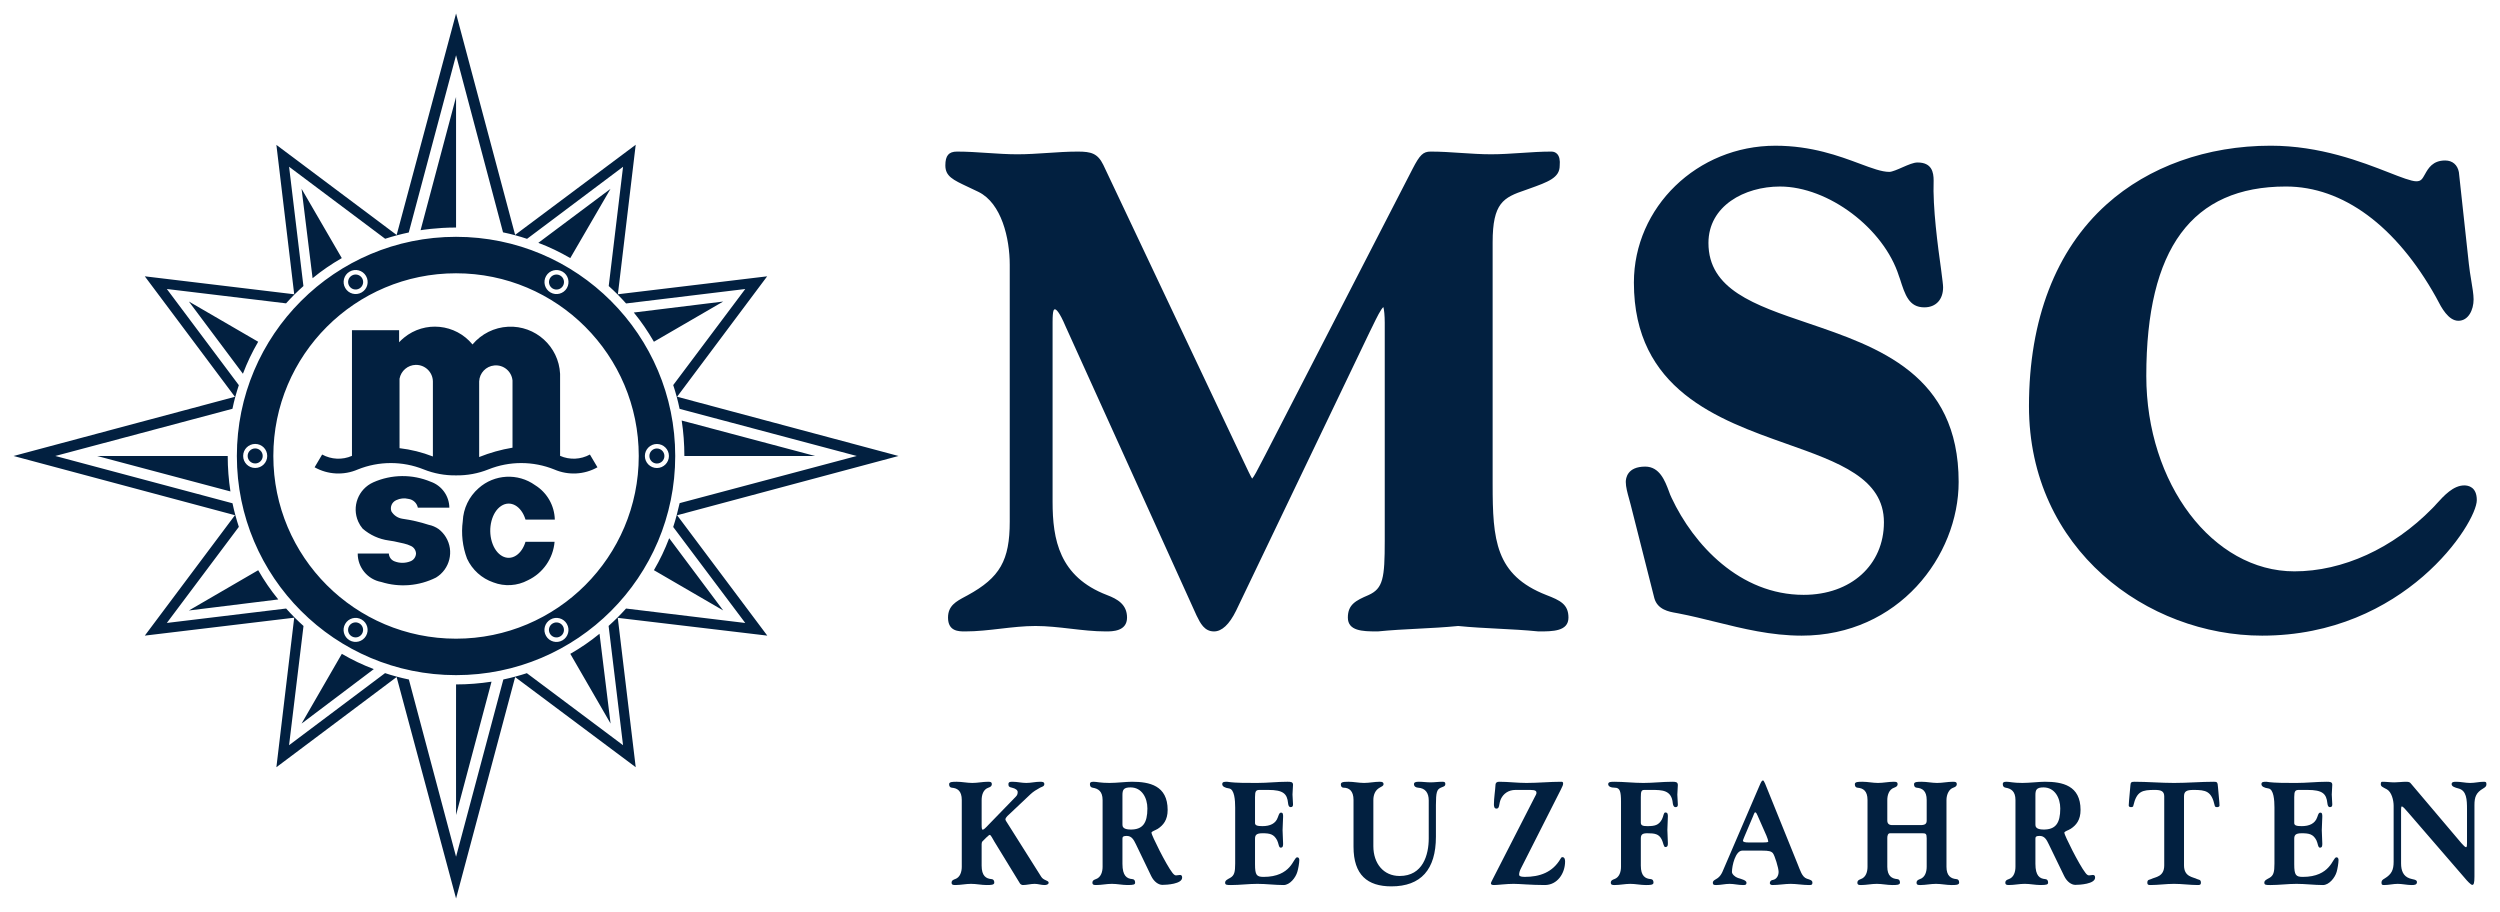
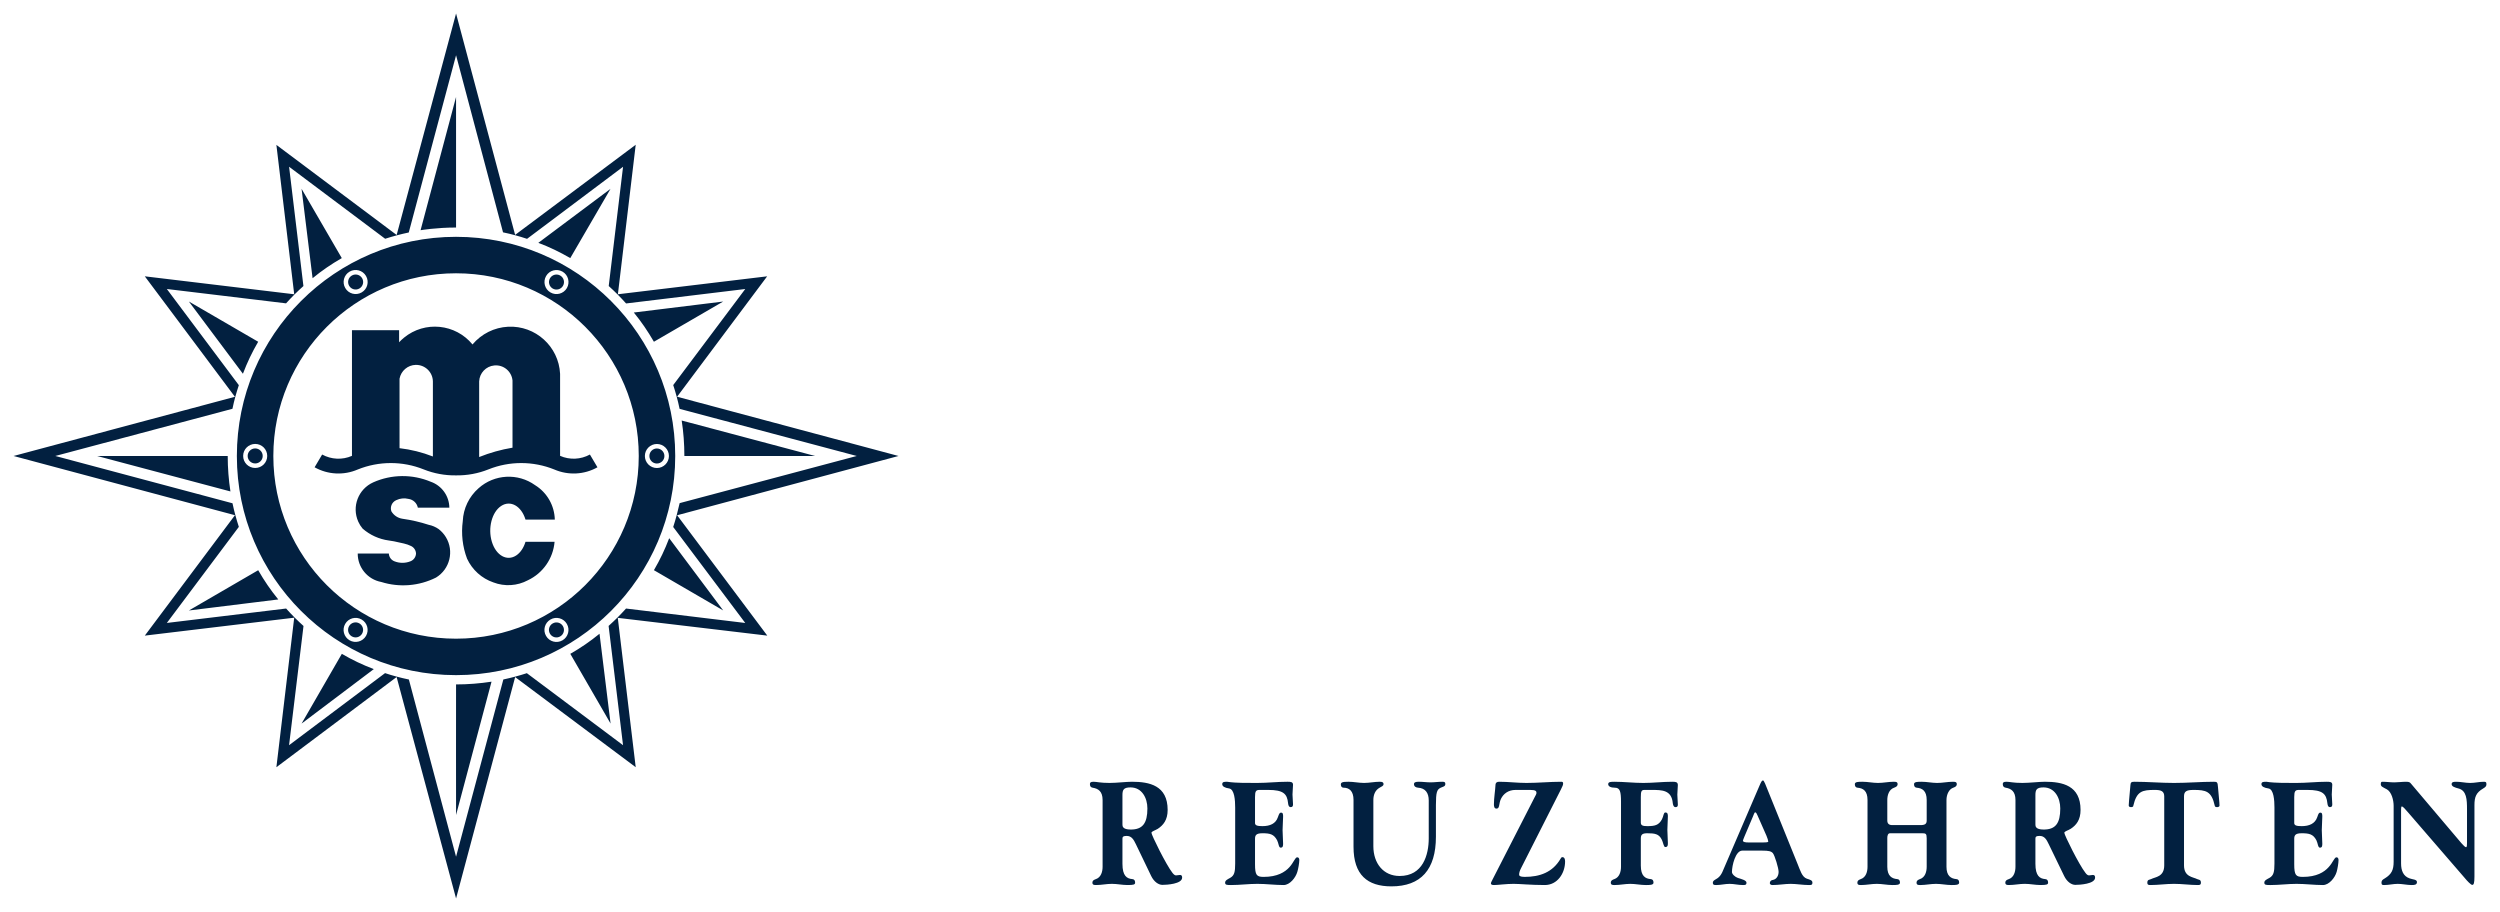
<svg xmlns="http://www.w3.org/2000/svg" xmlns:ns1="http://www.inkscape.org/namespaces/inkscape" xmlns:ns2="http://sodipodi.sourceforge.net/DTD/sodipodi-0.dtd" width="184.85" height="67.43" id="svg67061" version="1.1" ns1:version="0.48.1 " ns2:docname="Neues Dokument 3">
  <defs id="defs67063" />
  <ns2:namedview id="base" pagecolor="#ffffff" bordercolor="#666666" borderopacity="1.0" ns1:pageopacity="0.0" ns1:pageshadow="2" ns1:zoom="4.8893538" ns1:cx="92.425005" ns1:cy="33.715" ns1:document-units="px" ns1:current-layer="layer1" showgrid="false" fit-margin-top="0" fit-margin-left="0" fit-margin-right="0" fit-margin-bottom="0" ns1:window-width="1024" ns1:window-height="708" ns1:window-x="-4" ns1:window-y="-4" ns1:window-maximized="1" />
  <g ns1:label="Ebene 1" ns1:groupmode="layer" id="layer1" transform="translate(-206.301,-459.417)">
    <g id="g63426" transform="matrix(1.25,0,0,-1.25,320.069,506.105)" style="fill:#022040;fill-opacity:1">
-       <path d="m 0,0 -0.009,0 -0.009,0.001 c -0.791,0.08 -1.597,0.121 -2.377,0.161 -0.775,0.04 -1.577,0.08 -2.367,0.16 -0.79,-0.08 -1.592,-0.12 -2.367,-0.16 -0.78,-0.04 -1.586,-0.081 -2.378,-0.161 -0.033,0 -0.065,0 -0.098,0 -0.816,0 -1.681,0.03 -1.681,0.818 0,0.769 0.462,1.007 1.216,1.329 0.871,0.39 0.966,0.997 0.966,3.222 l 0,12.89 c 0,0.431 -0.038,0.78 -0.081,0.927 -0.148,-0.119 -0.39,-0.615 -0.644,-1.137 L -10.001,17.7 -17.897,1.227 C -18.298,0.413 -18.739,0 -19.206,0 c -0.567,0 -0.812,0.499 -1.008,0.899 l -0.023,0.045 -7.739,17.083 c -0.391,0.926 -0.574,1.025 -0.635,1.025 -0.056,0 -0.141,0 -0.141,-0.751 l 0,-10.634 c 0,-2.224 0.389,-4.433 3.221,-5.516 0.614,-0.233 1.183,-0.556 1.183,-1.332 C -24.348,0 -25.221,0 -25.594,0 c -0.705,0 -1.416,0.083 -2.104,0.163 -0.677,0.078 -1.379,0.159 -2.063,0.159 -0.684,0 -1.386,-0.081 -2.063,-0.159 C -32.512,0.083 -33.223,0 -33.928,0 c -0.377,0 -1.009,0 -1.009,0.819 0,0.701 0.478,0.956 1.03,1.251 l 0.134,0.072 c 1.906,1.042 2.487,2.06 2.487,4.357 l 0,15.186 c 0,1.569 -0.483,3.64 -1.846,4.313 -0.232,0.114 -0.44,0.212 -0.626,0.298 -0.891,0.418 -1.337,0.628 -1.337,1.269 0,0.581 0.199,0.819 0.691,0.819 0.601,0 1.209,-0.041 1.797,-0.081 0.582,-0.039 1.185,-0.079 1.774,-0.079 0.59,0 1.192,0.04 1.774,0.079 0.589,0.04 1.197,0.081 1.798,0.081 0.791,0 1.176,-0.108 1.507,-0.782 l 7.738,-16.356 c 0.216,-0.449 0.395,-0.828 0.541,-1.141 0.246,-0.521 0.433,-0.918 0.527,-1.066 0.114,0.118 0.33,0.538 0.507,0.884 0.092,0.18 0.191,0.372 0.296,0.566 l 8.688,16.874 c 0.428,0.831 0.627,1.021 1.069,1.021 0.6,0 1.209,-0.041 1.797,-0.081 0.581,-0.039 1.184,-0.079 1.773,-0.079 0.59,0 1.192,0.04 1.774,0.079 0.589,0.04 1.197,0.081 1.798,0.081 0.139,0 0.258,-0.05 0.344,-0.144 0.129,-0.14 0.177,-0.366 0.147,-0.691 0.002,-0.714 -0.68,-0.959 -1.81,-1.363 l -0.21,-0.075 c -1.316,-0.445 -1.947,-0.762 -1.947,-3.098 l 0,-14.298 C -2.722,5.416 -2.568,3.334 0.46,2.151 1.267,1.839 1.763,1.607 1.763,0.819 1.763,0 0.826,0 0,0 m 15.554,-0.249 c -1.8,0 -3.47,0.412 -5.08,0.811 -0.72,0.177 -1.45,0.36 -2.2,0.504 -0.05,0.011 -0.09,0.019 -0.15,0.028 -0.41,0.072 -1.09,0.192 -1.28,0.87 l -1.4,5.529 c -0.03,0.115 -0.07,0.24 -0.1,0.372 -0.09,0.321 -0.19,0.686 -0.19,0.975 0,0.214 0.08,0.91 1.15,0.91 0.85,0 1.17,-0.843 1.4,-1.458 0.05,-0.141 0.1,-0.276 0.16,-0.391 1.3,-2.773 4.04,-5.737 7.81,-5.737 2.8,0 4.75,1.766 4.75,4.294 0,2.6 -2.67,3.547 -5.77,4.644 -4.02,1.424 -9.02,3.196 -9.02,9.532 0,4.465 3.75,8.097 8.37,8.097 2.14,0 3.78,-0.612 4.98,-1.059 0.73,-0.273 1.31,-0.489 1.76,-0.489 0.16,0 0.51,0.151 0.78,0.272 0.35,0.152 0.65,0.284 0.89,0.284 0.84,0 0.95,-0.571 0.95,-1.068 -0.06,-1.611 0.25,-3.889 0.44,-5.25 0.08,-0.622 0.12,-0.927 0.12,-1.065 0,-0.732 -0.43,-1.186 -1.11,-1.186 -0.91,0 -1.14,0.74 -1.44,1.678 l -0.06,0.167 c -0.89,2.825 -4.18,5.302 -7.04,5.302 -2.1,0 -4.23,-1.146 -4.23,-3.339 0,-2.744 2.71,-3.667 5.86,-4.734 4.19,-1.424 8.94,-3.039 8.94,-9.404 0,-4.371 -3.55,-9.089 -9.29,-9.089 m 27.24,0 c -6.77,0 -13.79,5.078 -13.79,13.577 0,5.114 1.59,9.24 4.59,11.933 2.49,2.239 5.94,3.471 9.71,3.471 2.92,0 5.37,-0.954 6.99,-1.586 0.71,-0.279 1.33,-0.519 1.62,-0.519 0.28,0 0.35,0.124 0.52,0.428 0.19,0.339 0.45,0.803 1.19,0.803 0.43,0 0.73,-0.258 0.81,-0.692 l 0.59,-5.425 c 0.03,-0.319 0.09,-0.65 0.14,-0.972 0.07,-0.428 0.14,-0.831 0.14,-1.127 0,-0.629 -0.31,-1.266 -0.9,-1.266 -0.59,0 -1.01,0.788 -1.25,1.259 -0.03,0.052 -0.05,0.097 -0.07,0.132 -2.36,4.224 -5.51,6.551 -8.88,6.551 -5.56,0 -8.26,-3.665 -8.26,-11.203 0,-6.374 3.93,-11.561 8.76,-11.561 2.86,0 5.83,1.355 8.15,3.719 0.09,0.084 0.17,0.179 0.26,0.278 0.44,0.484 0.99,1.087 1.64,1.087 0.23,0 0.74,-0.085 0.74,-0.87 0,-1.354 -4.26,-8.017 -12.7,-8.017 m -76.917,-9.723 c 0,0.544 -0.262,0.702 -0.587,0.728 -0.101,0.01 -0.162,0.071 -0.162,0.212 0,0.14 0.224,0.14 0.448,0.14 0.309,0 0.618,-0.07 0.927,-0.07 0.309,0 0.618,0.07 0.927,0.07 0.108,0 0.224,0 0.224,-0.14 0,-0.141 -0.131,-0.185 -0.208,-0.212 -0.302,-0.105 -0.394,-0.438 -0.394,-0.728 l 0,-1.475 c 0,-0.227 0.023,-0.28 0.061,-0.28 0.024,0 0.093,0.026 0.217,0.158 l 1.746,1.799 c 0.092,0.088 0.108,0.184 0.108,0.272 0,0.114 -0.139,0.211 -0.332,0.254 -0.17,0.036 -0.216,0.071 -0.216,0.212 0,0.14 0.123,0.14 0.247,0.14 0.27,0 0.54,-0.07 0.811,-0.07 0.27,0 0.541,0.07 0.811,0.07 0.124,0 0.255,0 0.255,-0.14 0,-0.141 -0.162,-0.159 -0.255,-0.212 -0.216,-0.122 -0.386,-0.219 -0.564,-0.386 l -1.367,-1.29 c -0.047,-0.044 -0.116,-0.14 -0.116,-0.193 0,-0.061 0.077,-0.158 0.108,-0.211 l 2.009,-3.186 c 0.139,-0.228 0.44,-0.21 0.44,-0.351 0,-0.105 -0.124,-0.14 -0.247,-0.14 -0.193,0 -0.387,0.07 -0.58,0.07 -0.232,0 -0.463,-0.07 -0.695,-0.07 -0.054,0 -0.131,0.035 -0.17,0.087 l -1.53,2.502 c -0.092,0.149 -0.193,0.378 -0.263,0.378 -0.061,0 -0.37,-0.325 -0.424,-0.378 -0.039,-0.035 -0.054,-0.114 -0.054,-0.166 l 0,-1.273 c 0,-0.615 0.262,-0.773 0.587,-0.799 0.1,-0.009 0.162,-0.07 0.162,-0.211 0,-0.14 -0.224,-0.14 -0.448,-0.14 -0.309,0 -0.618,0.07 -0.927,0.07 -0.309,0 -0.618,-0.07 -0.928,-0.07 -0.107,0 -0.224,0 -0.224,0.14 0,0.141 0.132,0.185 0.209,0.211 0.301,0.105 0.394,0.439 0.394,0.729 l 0,3.949" style="fill:#022040;fill-opacity:1;fill-rule:nonzero;stroke:none" id="path63428" ns1:connector-curvature="0" />
-     </g>
+       </g>
    <g id="g63430" transform="matrix(1.25,0,0,-1.25,287.827,518.57)" style="fill:#022040;fill-opacity:1">
      <path d="M 0,0 C 0,0.518 -0.263,0.676 -0.587,0.728 -0.688,0.746 -0.75,0.799 -0.75,0.94 c 0,0.087 0.031,0.14 0.217,0.14 0.185,0 0.394,-0.07 0.943,-0.07 0.416,0 0.988,0.07 1.328,0.07 1.035,0 2.11,-0.22 2.11,-1.668 0,-0.597 -0.263,-0.904 -0.58,-1.114 C 3.114,-1.799 2.89,-1.852 2.89,-1.94 c 0,-0.131 0.865,-1.887 1.243,-2.37 0.077,-0.096 0.14,-0.149 0.209,-0.149 0.085,0 0.17,0.026 0.24,0.026 0.092,0 0.123,-0.061 0.123,-0.157 0,-0.378 -0.911,-0.43 -1.167,-0.43 -0.224,0 -0.494,0.175 -0.664,0.526 L 1.97,-2.616 c -0.131,0.273 -0.255,0.492 -0.541,0.492 -0.201,0 -0.255,-0.044 -0.255,-0.158 l 0,-1.492 c 0,-0.72 0.263,-0.878 0.587,-0.904 0.101,-0.009 0.163,-0.07 0.163,-0.211 0,-0.114 -0.093,-0.14 -0.448,-0.14 -0.309,0 -0.618,0.07 -0.928,0.07 -0.309,0 -0.617,-0.07 -0.927,-0.07 -0.108,0 -0.224,0 -0.224,0.14 0,0.141 0.131,0.184 0.209,0.211 C -0.093,-4.573 0,-4.239 0,-3.95 L 0,0 z m 1.174,-1.44 c 0,-0.105 0,-0.307 0.495,-0.307 0.695,0 0.981,0.369 0.981,1.247 0,0.632 -0.332,1.246 -0.997,1.246 -0.409,0 -0.479,-0.14 -0.479,-0.456 l 0,-1.73 m 6.668,0.992 c 0,0.431 -0.039,1.089 -0.364,1.133 C 7.239,0.72 7.077,0.799 7.077,0.939 7.077,1.08 7.208,1.08 7.363,1.08 7.957,0.992 8.553,1.018 9.147,1.01 c 0.595,0 1.19,0.07 1.785,0.07 0.178,0 0.332,0 0.332,-0.176 0,-0.193 -0.031,-0.386 -0.031,-0.579 0,-0.193 0.031,-0.386 0.031,-0.58 0,-0.096 -0.023,-0.166 -0.139,-0.166 -0.123,0 -0.147,0.158 -0.154,0.237 -0.055,0.553 -0.279,0.781 -1.182,0.781 l -0.502,0 C 9.07,0.597 9.016,0.518 9.016,0.176 l 0,-1.536 c 0,-0.141 0.131,-0.185 0.44,-0.185 0.448,0 0.788,0.149 0.912,0.527 0.085,0.246 0.116,0.272 0.193,0.272 0.116,0 0.116,-0.123 0.116,-0.246 0,-0.263 -0.031,-0.527 -0.031,-0.79 0,-0.263 0.031,-0.526 0.031,-0.79 0,-0.123 0,-0.246 -0.147,-0.246 -0.116,0 -0.116,0.264 -0.208,0.439 -0.194,0.36 -0.418,0.413 -0.866,0.413 -0.371,0 -0.44,-0.114 -0.44,-0.334 l 0,-1.5 c 0,-0.65 0.1,-0.747 0.51,-0.747 0.811,0 1.259,0.281 1.522,0.571 0.263,0.29 0.34,0.588 0.463,0.588 0.093,0 0.124,-0.079 0.124,-0.166 0,-0.176 -0.062,-0.518 -0.116,-0.694 -0.1,-0.351 -0.448,-0.781 -0.811,-0.781 -0.518,0 -1.035,0.07 -1.553,0.07 -0.518,0 -1.035,-0.07 -1.553,-0.07 -0.239,0 -0.355,0 -0.355,0.14 0,0.141 0.154,0.202 0.293,0.281 0.255,0.14 0.302,0.351 0.302,0.852 l 0,3.308 M 14.843,0 c 0,0.544 -0.263,0.728 -0.588,0.728 -0.1,0 -0.162,0.071 -0.162,0.185 0,0.123 0.07,0.167 0.448,0.167 0.309,0 0.617,-0.07 0.927,-0.07 0.308,0 0.618,0.07 0.926,0.07 0.186,0 0.224,-0.053 0.224,-0.14 0,-0.106 -0.108,-0.141 -0.232,-0.212 C 16.132,0.588 16.016,0.316 16.016,0 l 0,-2.73 c 0,-1.026 0.602,-1.764 1.553,-1.764 1.383,0 1.723,1.255 1.723,2.23 l 0,2.238 c 0,0.447 -0.201,0.728 -0.626,0.754 -0.132,0.009 -0.247,0.071 -0.247,0.212 0,0.104 0.093,0.14 0.285,0.14 0.232,0 0.464,-0.036 0.696,-0.036 0.231,0 0.463,0.036 0.696,0.036 0.154,0 0.177,-0.036 0.177,-0.14 0,-0.141 -0.139,-0.15 -0.27,-0.212 -0.225,-0.105 -0.286,-0.263 -0.286,-1.027 l 0,-1.869 c 0,-1.949 -0.889,-2.94 -2.635,-2.94 -1.414,0 -2.239,0.675 -2.239,2.343 l 0,2.765 m 9.587,0.597 c -0.432,0 -0.718,-0.228 -0.865,-0.527 -0.139,-0.289 -0.062,-0.579 -0.263,-0.579 -0.139,0 -0.154,0.14 -0.154,0.254 0,0.378 0.078,0.826 0.093,1.15 0.007,0.149 0.108,0.185 0.216,0.185 0.541,0 1.074,-0.07 1.614,-0.07 0.687,0 1.375,0.07 2.062,0.07 0.093,0 0.108,-0.036 0.108,-0.106 0,-0.079 -0.03,-0.149 -0.131,-0.351 l -2.355,-4.651 c -0.085,-0.159 -0.116,-0.29 -0.116,-0.387 0,-0.061 0.046,-0.132 0.325,-0.132 0.895,0 1.652,0.264 2.124,1.071 0.03,0.053 0.054,0.097 0.107,0.097 0.132,0 0.163,-0.132 0.163,-0.255 0,-0.702 -0.456,-1.395 -1.198,-1.395 -0.819,0 -1.483,0.07 -1.846,0.07 -0.432,0 -0.942,-0.07 -1.143,-0.07 -0.07,0 -0.2,0 -0.2,0.096 0,0.044 0.038,0.123 0.099,0.237 l 2.479,4.845 c 0.063,0.114 0.117,0.211 0.117,0.272 0,0.097 -0.039,0.176 -0.364,0.176 l -0.872,0 m 6.236,-0.694 c 0,0.597 -0.063,0.825 -0.356,0.825 -0.239,0 -0.402,0.071 -0.402,0.212 0,0.14 0.178,0.14 0.364,0.14 0.566,0 1.146,-0.07 1.716,-0.07 0.57,0 1.14,0.07 1.71,0.07 0.17,0 0.33,0 0.33,-0.193 0,-0.185 -0.03,-0.378 -0.03,-0.571 0,-0.193 0.03,-0.377 0.03,-0.571 0,-0.07 0,-0.166 -0.14,-0.166 -0.12,0 -0.15,0.158 -0.16,0.237 -0.07,0.781 -0.64,0.781 -1.27,0.781 l -0.41,0 c -0.18,0 -0.21,-0.097 -0.21,-0.43 l 0,-1.501 c 0,-0.167 0.11,-0.211 0.38,-0.211 0.45,0 0.68,0.053 0.87,0.404 0.1,0.193 0.09,0.404 0.2,0.404 0.15,0 0.15,-0.123 0.15,-0.246 0,-0.263 -0.03,-0.518 -0.03,-0.781 0,-0.255 0.03,-0.518 0.03,-0.781 0,-0.114 0,-0.237 -0.15,-0.237 -0.11,0 -0.11,0.254 -0.23,0.474 -0.16,0.298 -0.39,0.342 -0.84,0.342 -0.29,0 -0.38,-0.079 -0.38,-0.307 l 0,-1.606 c 0,-0.615 0.26,-0.773 0.59,-0.799 0.1,-0.009 0.16,-0.07 0.16,-0.211 0,-0.14 -0.22,-0.14 -0.45,-0.14 -0.31,0 -0.62,0.07 -0.92,0.07 -0.31,0 -0.622,-0.07 -0.931,-0.07 -0.108,0 -0.225,0 -0.225,0.14 0,0.141 0.132,0.184 0.21,0.211 0.3,0.105 0.394,0.439 0.394,0.728 l 0,3.853 m 8.192,0.948 c 0.1,0.229 0.14,0.308 0.21,0.308 0.03,0 0.07,-0.079 0.12,-0.185 l 1.93,-4.774 c 0.14,-0.334 0.25,-0.755 0.54,-0.852 0.21,-0.07 0.33,-0.096 0.33,-0.237 0,-0.14 -0.08,-0.14 -0.2,-0.14 -0.37,0 -0.74,0.07 -1.09,0.07 -0.33,0 -0.71,-0.07 -1.08,-0.07 -0.1,0 -0.15,0.061 -0.15,0.114 0,0.105 0.08,0.184 0.2,0.193 0.2,0.044 0.32,0.246 0.32,0.474 0,0.22 -0.23,0.975 -0.34,1.106 -0.1,0.114 -0.25,0.149 -0.63,0.149 l -1.18,0 c -0.4,0 -0.61,-0.886 -0.61,-1.264 0,-0.131 0.19,-0.298 0.35,-0.351 0.22,-0.07 0.51,-0.14 0.51,-0.281 0,-0.14 -0.09,-0.14 -0.21,-0.14 -0.27,0 -0.53,0.07 -0.79,0.07 -0.26,0 -0.53,-0.07 -0.79,-0.07 -0.11,0 -0.2,0 -0.2,0.14 0,0.141 0.19,0.193 0.3,0.281 0.13,0.105 0.19,0.202 0.26,0.342 l 2.2,5.117 z m -0.89,-3.01 c -0.05,-0.123 -0.09,-0.22 -0.09,-0.246 0,-0.079 0.14,-0.105 0.33,-0.105 l 0.83,0 c 0.25,0 0.34,0.017 0.34,0.053 0,0.052 -0.05,0.21 -0.11,0.351 l -0.53,1.202 c -0.05,0.114 -0.08,0.176 -0.14,0.176 -0.04,0 -0.1,-0.185 -0.12,-0.229 l -0.51,-1.202 m 10.41,0.676 c 0.27,0 0.37,0.07 0.37,0.272 l 0,1.211 c 0,0.544 -0.26,0.702 -0.59,0.728 -0.1,0.009 -0.16,0.071 -0.16,0.212 0,0.14 0.22,0.14 0.45,0.14 0.31,0 0.62,-0.07 0.92,-0.07 0.31,0 0.62,0.07 0.93,0.07 0.11,0 0.23,0 0.23,-0.14 0,-0.141 -0.14,-0.185 -0.21,-0.212 -0.24,-0.079 -0.4,-0.386 -0.4,-0.728 l 0,-3.95 c 0,-0.544 0.27,-0.702 0.59,-0.728 0.1,-0.009 0.16,-0.07 0.16,-0.211 0,-0.14 -0.22,-0.14 -0.45,-0.14 -0.3,0 -0.61,0.07 -0.92,0.07 -0.31,0 -0.62,-0.07 -0.93,-0.07 -0.11,0 -0.22,0 -0.22,0.14 0,0.141 0.13,0.184 0.2,0.211 0.31,0.105 0.4,0.439 0.4,0.728 l 0,1.686 c 0,0.281 -0.06,0.298 -0.28,0.298 l -1.89,0 c -0.13,0 -0.16,-0.158 -0.16,-0.281 l 0,-1.703 c 0,-0.544 0.27,-0.702 0.59,-0.728 0.1,-0.009 0.16,-0.07 0.16,-0.211 0,-0.14 -0.22,-0.14 -0.45,-0.14 -0.31,0 -0.61,0.07 -0.92,0.07 -0.31,0 -0.62,-0.07 -0.93,-0.07 -0.11,0 -0.22,0 -0.22,0.14 0,0.141 0.13,0.184 0.2,0.211 0.31,0.105 0.4,0.439 0.4,0.728 l 0,3.95 c 0,0.544 -0.26,0.702 -0.59,0.728 -0.1,0.009 -0.16,0.071 -0.16,0.212 0,0.14 0.22,0.14 0.45,0.14 0.31,0 0.62,-0.07 0.92,-0.07 0.31,0 0.62,0.07 0.93,0.07 0.11,0 0.23,0 0.23,-0.14 0,-0.141 -0.14,-0.185 -0.21,-0.212 -0.3,-0.105 -0.4,-0.438 -0.4,-0.728 l 0,-1.211 c 0,-0.176 0.09,-0.272 0.29,-0.272 l 1.67,0 M 53.998,0 c 0,0.518 -0.26,0.676 -0.58,0.728 -0.1,0.018 -0.17,0.071 -0.17,0.212 0,0.087 0.03,0.14 0.22,0.14 0.19,0 0.39,-0.07 0.94,-0.07 0.42,0 0.99,0.07 1.33,0.07 1.04,0 2.11,-0.22 2.11,-1.668 0,-0.597 -0.26,-0.904 -0.58,-1.114 -0.15,-0.097 -0.38,-0.15 -0.38,-0.238 0,-0.131 0.87,-1.887 1.25,-2.37 0.07,-0.096 0.14,-0.149 0.21,-0.149 0.08,0 0.17,0.026 0.23,0.026 0.1,0 0.13,-0.061 0.13,-0.157 0,-0.378 -0.91,-0.43 -1.17,-0.43 -0.22,0 -0.49,0.175 -0.66,0.526 l -0.91,1.878 c -0.13,0.273 -0.25,0.492 -0.54,0.492 -0.2,0 -0.25,-0.044 -0.25,-0.158 l 0,-1.492 c 0,-0.72 0.26,-0.878 0.58,-0.904 0.11,-0.009 0.17,-0.07 0.17,-0.211 0,-0.114 -0.1,-0.14 -0.45,-0.14 -0.31,0 -0.62,0.07 -0.93,0.07 -0.31,0 -0.62,-0.07 -0.93,-0.07 -0.1,0 -0.22,0 -0.22,0.14 0,0.141 0.13,0.184 0.21,0.211 0.3,0.105 0.39,0.439 0.39,0.728 l 0,3.95 z m 1.18,-1.44 c 0,-0.105 0,-0.307 0.49,-0.307 0.7,0 0.98,0.369 0.98,1.247 0,0.632 -0.33,1.246 -0.99,1.246 -0.41,0 -0.48,-0.14 -0.48,-0.456 l 0,-1.73 m 7.62,1.651 c 0,0.315 -0.19,0.386 -0.56,0.386 -0.74,0 -1.07,-0.071 -1.27,-0.939 0,-0.053 -0.05,-0.079 -0.14,-0.079 -0.1,0 -0.13,0.052 -0.13,0.105 0,0.079 0.01,0.202 0.02,0.299 l 0.08,0.895 c 0.01,0.158 0.05,0.202 0.23,0.202 0.79,0 1.57,-0.07 2.35,-0.07 0.79,0 1.59,0.07 2.36,0.07 0.19,0 0.22,-0.026 0.24,-0.325 l 0.08,-0.895 c 0,-0.062 0.01,-0.132 0.01,-0.193 0,-0.053 -0.07,-0.088 -0.14,-0.088 -0.09,0 -0.13,0.026 -0.14,0.079 -0.19,0.868 -0.52,0.939 -1.26,0.939 -0.43,0 -0.56,-0.097 -0.56,-0.386 l 0,-4.073 c 0,-0.693 0.53,-0.685 0.78,-0.816 0.09,-0.044 0.22,-0.018 0.22,-0.211 0,-0.14 -0.09,-0.14 -0.19,-0.14 -0.45,0 -0.92,0.07 -1.4,0.07 -0.47,0 -0.94,-0.07 -1.39,-0.07 -0.1,0 -0.19,0 -0.19,0.14 0,0.193 0.13,0.167 0.22,0.211 0.25,0.131 0.78,0.123 0.78,0.816 l 0,4.073 m 6.52,-0.659 c 0,0.431 -0.04,1.089 -0.36,1.133 -0.24,0.035 -0.41,0.114 -0.41,0.254 0,0.141 0.13,0.141 0.29,0.141 0.59,-0.088 1.19,-0.062 1.78,-0.07 0.6,0 1.19,0.07 1.79,0.07 0.18,0 0.33,0 0.33,-0.176 0,-0.193 -0.03,-0.386 -0.03,-0.579 0,-0.193 0.03,-0.386 0.03,-0.58 0,-0.096 -0.02,-0.166 -0.14,-0.166 -0.12,0 -0.14,0.158 -0.15,0.237 -0.06,0.553 -0.28,0.781 -1.18,0.781 l -0.51,0 c -0.21,0 -0.27,-0.079 -0.27,-0.421 l 0,-1.536 c 0,-0.141 0.13,-0.185 0.44,-0.185 0.45,0 0.79,0.149 0.92,0.527 0.08,0.246 0.11,0.272 0.19,0.272 0.11,0 0.11,-0.123 0.11,-0.246 0,-0.263 -0.03,-0.527 -0.03,-0.79 0,-0.263 0.03,-0.526 0.03,-0.79 0,-0.123 0,-0.246 -0.14,-0.246 -0.12,0 -0.12,0.264 -0.21,0.439 -0.19,0.36 -0.42,0.413 -0.87,0.413 -0.37,0 -0.44,-0.114 -0.44,-0.334 l 0,-1.5 c 0,-0.65 0.1,-0.747 0.51,-0.747 0.81,0 1.26,0.281 1.52,0.571 0.27,0.29 0.34,0.588 0.47,0.588 0.09,0 0.12,-0.079 0.12,-0.166 0,-0.176 -0.06,-0.518 -0.11,-0.694 -0.1,-0.351 -0.45,-0.781 -0.81,-0.781 -0.52,0 -1.04,0.07 -1.56,0.07 -0.52,0 -1.03,-0.07 -1.55,-0.07 -0.24,0 -0.36,0 -0.36,0.14 0,0.141 0.16,0.202 0.3,0.281 0.25,0.14 0.3,0.351 0.3,0.852 l 0,3.308 m 7.9,-0.28 c -0.15,0.184 -0.31,0.35 -0.36,0.35 -0.03,0 -0.05,-0.026 -0.05,-0.236 l 0,-3.134 c 0,-0.43 0.13,-0.755 0.5,-0.886 0.18,-0.071 0.44,-0.053 0.44,-0.22 0,-0.175 -0.18,-0.175 -0.32,-0.175 -0.27,0 -0.55,0.07 -0.82,0.07 -0.26,0 -0.53,-0.07 -0.8,-0.07 -0.09,0 -0.16,0 -0.16,0.14 0,0.141 0.08,0.184 0.2,0.255 0.4,0.246 0.52,0.5 0.52,0.983 l 0,3.309 c 0,0.334 -0.12,0.816 -0.4,0.974 -0.26,0.14 -0.36,0.167 -0.36,0.307 0,0.141 0.05,0.141 0.1,0.141 0.24,0 0.47,-0.036 0.7,-0.036 0.22,0 0.46,0.036 0.69,0.036 0.18,0 0.23,-0.026 0.3,-0.115 l 2.98,-3.519 c 0.11,-0.123 0.22,-0.237 0.27,-0.237 0.06,0 0.06,0.123 0.06,0.246 l 0,1.992 c 0,0.579 -0.02,1.115 -0.51,1.238 -0.2,0.052 -0.4,0.114 -0.4,0.254 0,0.141 0.15,0.141 0.28,0.141 0.27,0 0.54,-0.07 0.82,-0.07 0.27,0 0.54,0.07 0.8,0.07 0.09,0 0.16,0 0.16,-0.141 0,-0.14 -0.08,-0.184 -0.19,-0.254 -0.42,-0.246 -0.52,-0.501 -0.52,-0.984 l 0,-4.23 c 0,-0.386 -0.04,-0.491 -0.13,-0.491 -0.08,0 -0.29,0.219 -0.47,0.438 l -3.33,3.854 m -97.06,31.706 -8.829,-1.061 1.054,8.844 -7.133,-5.332 -3.494,13.096 -3.514,-13.101 -7.114,5.329 1.054,-8.836 -8.838,1.062 5.331,-7.127 -13.094,-3.501 13.096,-3.503 -5.332,-7.123 8.837,1.06 -1.054,-8.844 7.112,5.334 3.516,-13.098 3.495,13.095 7.132,-5.331 -1.061,8.835 8.844,-1.051 -5.334,7.12 13.097,3.506 -13.098,3.505 5.327,7.122 z m -8.345,-1.605 7.05,0.854 -4.261,-5.682 c 0.15,-0.459 0.269,-0.886 0.377,-1.406 l 10.48,-2.788 -10.477,-2.789 c -0.115,-0.507 -0.227,-0.939 -0.381,-1.411 l 4.262,-5.678 -7.051,0.854 c -0.327,-0.363 -0.668,-0.702 -1.032,-1.029 l 0.854,-7.055 -5.69,4.26 C -34.515,7.354 -34.969,7.232 -35.447,7.13 l -2.797,-10.484 -2.791,10.482 c -0.5,0.104 -0.949,0.224 -1.409,0.378 l -5.678,-4.263 0.854,7.052 c -0.363,0.327 -0.702,0.667 -1.028,1.032 l -7.056,-0.853 4.259,5.683 c -0.148,0.458 -0.276,0.917 -0.375,1.396 l -10.482,2.798 10.479,2.791 c 0.106,0.514 0.226,0.936 0.378,1.397 l -4.259,5.689 7.052,-0.849 c 0.327,0.363 0.662,0.698 1.027,1.023 l -0.848,7.057 5.683,-4.26 c 0.457,0.148 0.916,0.271 1.396,0.372 l 2.798,10.484 2.778,-10.476 c 0.501,-0.103 0.961,-0.231 1.421,-0.384 l 5.679,4.263 -0.848,-7.055 c 0.364,-0.326 0.699,-0.665 1.027,-1.03 z m 5.745,0.114 -5.287,-0.65 c 0.461,-0.564 0.81,-1.081 1.189,-1.729 l 4.098,2.379 z M -25.28,20.35 c 0,7.159 -5.806,12.964 -12.966,12.964 -7.16,0 -12.964,-5.805 -12.964,-12.964 0,-7.16 5.804,-12.963 12.964,-12.963 7.16,0 12.966,5.803 12.966,12.963 z m -7.38,-9.673 c 0.34,0.197 0.775,0.08 0.97,-0.261 0.197,-0.34 0.08,-0.774 -0.26,-0.971 -0.34,-0.197 -0.776,-0.08 -0.971,0.261 -0.197,0.34 -0.081,0.775 0.261,0.971 z m -12.142,-0.259 c 0.195,0.34 0.63,0.457 0.971,0.26 0.34,-0.196 0.457,-0.632 0.261,-0.97 -0.197,-0.34 -0.632,-0.458 -0.972,-0.261 -0.339,0.196 -0.457,0.631 -0.26,0.971 z m -4.612,9.934 c 0,-0.394 -0.318,-0.711 -0.711,-0.711 -0.394,0 -0.713,0.317 -0.713,0.711 0,0.393 0.319,0.711 0.713,0.711 0.393,0 0.711,-0.318 0.711,-0.711 z m 5.586,9.673 c -0.34,-0.197 -0.776,-0.081 -0.971,0.26 -0.197,0.339 -0.081,0.775 0.259,0.971 0.34,0.197 0.775,0.08 0.971,-0.26 0.197,-0.341 0.082,-0.775 -0.259,-0.971 z m 12.141,0.258 c -0.197,-0.34 -0.632,-0.457 -0.971,-0.26 -0.341,0.196 -0.457,0.631 -0.26,0.972 0.196,0.34 0.63,0.456 0.971,0.259 0.339,-0.195 0.455,-0.63 0.26,-0.971 z m 4.25,-9.934 c 0,-5.968 -4.84,-10.806 -10.809,-10.806 -5.969,0 -10.806,4.838 -10.806,10.806 0,5.968 4.837,10.808 10.806,10.808 5.969,0 10.809,-4.84 10.809,-10.808 z m 1.785,0 c 0,-0.393 -0.319,-0.711 -0.713,-0.711 -0.391,0 -0.71,0.318 -0.71,0.711 0,0.393 0.319,0.711 0.71,0.711 0.394,0 0.713,-0.318 0.713,-0.711 z m -0.267,0 c 0,0.246 -0.2,0.445 -0.446,0.445 -0.243,0 -0.443,-0.199 -0.443,-0.445 0,-0.246 0.2,-0.445 0.443,-0.445 0.246,0 0.446,0.199 0.446,0.445 z m -3.961,-0.667 -0.446,0.754 c -0.544,-0.298 -1.195,-0.328 -1.764,-0.078 l 0,4.852 c -0.08,1.619 -1.458,2.866 -3.075,2.786 -0.818,-0.041 -1.58,-0.422 -2.106,-1.049 -1.01,1.23 -2.824,1.409 -4.053,0.401 -0.102,-0.084 -0.199,-0.174 -0.289,-0.271 l 0,0.712 -2.788,0 0,-7.431 c -0.567,-0.25 -1.22,-0.22 -1.764,0.078 l -0.446,-0.754 c 0.783,-0.44 1.726,-0.488 2.551,-0.131 1.251,0.505 2.648,0.508 3.9,0.006 0.609,-0.244 1.259,-0.364 1.914,-0.354 0.656,-0.01 1.308,0.11 1.916,0.354 1.252,0.502 2.648,0.499 3.899,-0.006 0.825,-0.357 1.769,-0.309 2.551,0.131 z m -9.734,0.638 c -0.634,0.248 -1.296,0.413 -1.973,0.492 l 0,4.109 c 0.085,0.466 0.487,0.809 0.961,0.818 0.549,0.009 1.002,-0.427 1.012,-0.976 l 0,-4.443 z m 4.71,0.521 c -0.676,-0.112 -1.337,-0.298 -1.973,-0.553 l 0,4.475 c 0.021,0.493 0.404,0.897 0.895,0.942 0.545,0.053 1.026,-0.347 1.078,-0.89 l 0,-3.974 z m -5.708,-6.261 c -0.009,-0.2 -0.132,-0.379 -0.319,-0.455 -0.311,-0.127 -0.658,-0.127 -0.969,0 -0.186,0.076 -0.311,0.255 -0.319,0.455 l -1.841,0 c -0.004,-0.824 0.583,-1.533 1.394,-1.683 1.073,-0.337 2.232,-0.242 3.236,0.261 0.822,0.499 1.084,1.568 0.586,2.389 -0.111,0.183 -0.255,0.344 -0.424,0.476 -0.179,0.126 -0.383,0.214 -0.596,0.256 -0.505,0.165 -1.023,0.284 -1.549,0.358 -0.275,0.04 -0.518,0.202 -0.657,0.442 -0.091,0.262 0.037,0.55 0.292,0.66 0.224,0.107 0.478,0.133 0.718,0.073 0.277,-0.037 0.5,-0.244 0.556,-0.518 l 1.864,0 c -0.009,0.692 -0.449,1.305 -1.102,1.533 -1.09,0.457 -2.318,0.445 -3.397,-0.035 -0.889,-0.398 -1.286,-1.439 -0.889,-2.327 0.066,-0.148 0.153,-0.286 0.258,-0.411 0.435,-0.381 0.974,-0.624 1.545,-0.702 0.103,-0.013 0.205,-0.03 0.306,-0.049 0.196,-0.04 0.39,-0.083 0.585,-0.129 0.15,-0.033 0.295,-0.085 0.432,-0.151 0.171,-0.083 0.282,-0.253 0.29,-0.443 z m 2.766,1.918 c -0.102,-0.75 -0.015,-1.515 0.253,-2.222 0.305,-0.66 0.867,-1.167 1.554,-1.403 0.667,-0.257 1.414,-0.211 2.044,0.126 0.895,0.422 1.496,1.29 1.579,2.275 l -1.72,0 c -0.109,-0.36 -0.304,-0.646 -0.548,-0.807 -0.549,-0.364 -1.195,-0.002 -1.441,0.807 -0.246,0.807 -0.002,1.757 0.548,2.119 0.55,0.363 1.195,0.002 1.441,-0.805 l 1.734,0 c -0.021,0.83 -0.457,1.596 -1.164,2.034 -1.02,0.731 -2.408,0.657 -3.344,-0.178 -0.565,-0.494 -0.903,-1.197 -0.936,-1.946 z m 5.928,13.918 c 0.123,0.213 0.049,0.485 -0.163,0.607 -0.212,0.123 -0.484,0.051 -0.607,-0.162 -0.122,-0.212 -0.05,-0.484 0.163,-0.608 0.212,-0.122 0.484,-0.05 0.607,0.163 z m -11.881,0.447 c -0.123,0.212 -0.395,0.284 -0.608,0.161 -0.213,-0.123 -0.284,-0.394 -0.162,-0.605 0.123,-0.213 0.395,-0.286 0.606,-0.163 0.214,0.122 0.287,0.394 0.164,0.607 z m -5.882,-10.511 c 0,0.245 -0.199,0.445 -0.444,0.445 -0.246,0 -0.446,-0.2 -0.446,-0.445 0,-0.246 0.2,-0.444 0.446,-0.444 0.245,0 0.444,0.198 0.444,0.444 z m 5.109,-10.067 c -0.121,-0.212 -0.05,-0.485 0.163,-0.607 0.213,-0.124 0.484,-0.051 0.607,0.163 0.123,0.212 0.05,0.484 -0.161,0.606 -0.214,0.124 -0.486,0.05 -0.609,-0.162 z M -32.69,9.839 c 0.122,-0.213 0.395,-0.286 0.606,-0.162 0.214,0.121 0.286,0.393 0.163,0.606 -0.122,0.213 -0.394,0.284 -0.606,0.162 -0.214,-0.122 -0.287,-0.394 -0.163,-0.606 z m 1.202,22.216 2.381,4.098 -4.271,-3.195 c 0.68,-0.258 1.257,-0.536 1.89,-0.903 z m -8.855,1.65 c 0,0 0.925,0.159 2.099,0.159 l 0,7.722 -2.099,-7.881 z m -6.388,-2.839 c 0.564,0.461 1.093,0.823 1.728,1.189 l -2.379,4.098 0.651,-5.287 z m -4.121,-5.652 c 0.259,0.681 0.535,1.259 0.903,1.893 l -4.099,2.38 3.196,-4.273 z m 0.904,-11.621 -4.1,-2.382 5.288,0.653 c -0.461,0.565 -0.822,1.095 -1.188,1.729 z m 4.947,-4.947 -2.381,-4.125 4.273,3.223 c -0.681,0.258 -1.259,0.535 -1.892,0.902 z m 6.757,-1.809 c -0.006,0 0,-7.722 0,-7.722 L -36.146,7 c -0.678,-0.105 -1.39,-0.163 -2.098,-0.163 z m 8.486,2.998 c -0.563,-0.46 -1.093,-0.822 -1.728,-1.188 l 2.382,-4.124 -0.654,5.312 z m 4.121,5.652 c -0.259,-0.681 -0.535,-1.259 -0.903,-1.892 l 4.098,-2.381 -3.195,4.273 z m -33.844,4.864 7.891,-2.098 c -0.105,0.678 -0.161,1.39 -0.161,2.098 0,0.004 -7.73,0 -7.73,0 z m 42.472,0 -7.889,2.097 c 0.106,-0.678 0.159,-1.39 0.159,-2.097 0,-0.005 7.73,0 7.73,0" style="fill:#022040;fill-opacity:1;fill-rule:nonzero;stroke:none" id="path63432" ns1:connector-curvature="0" />
    </g>
  </g>
</svg>